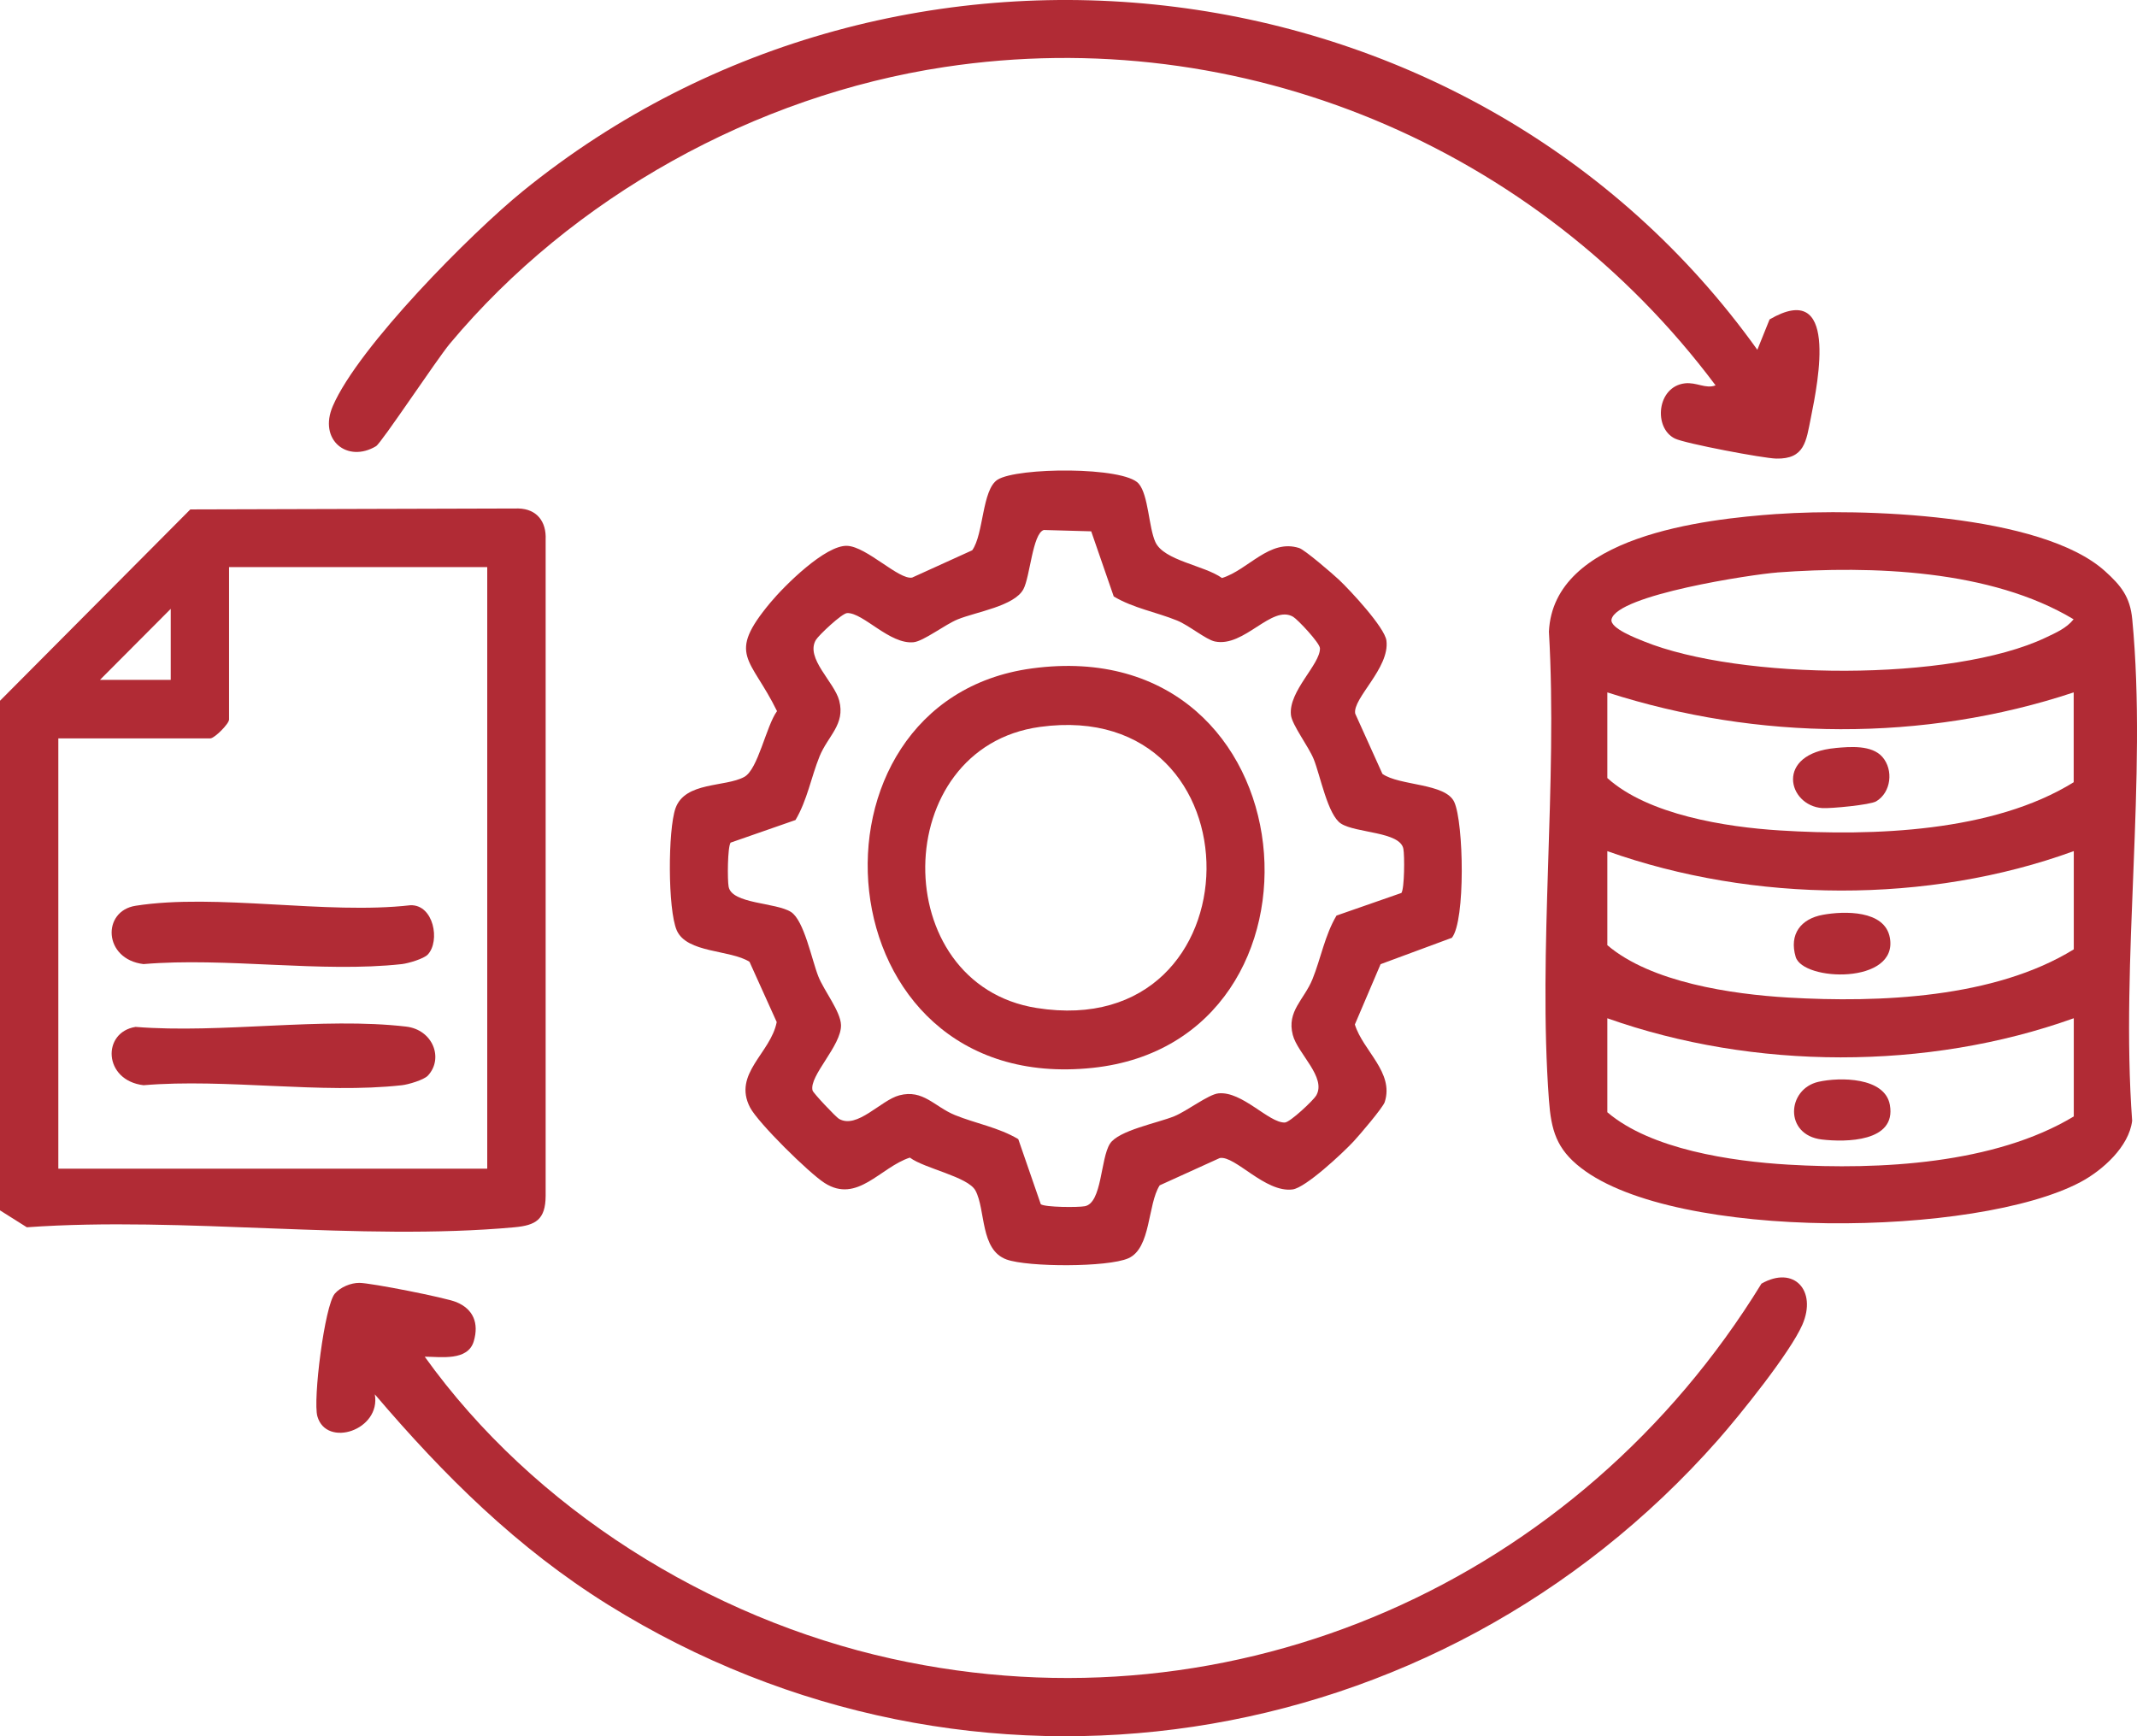
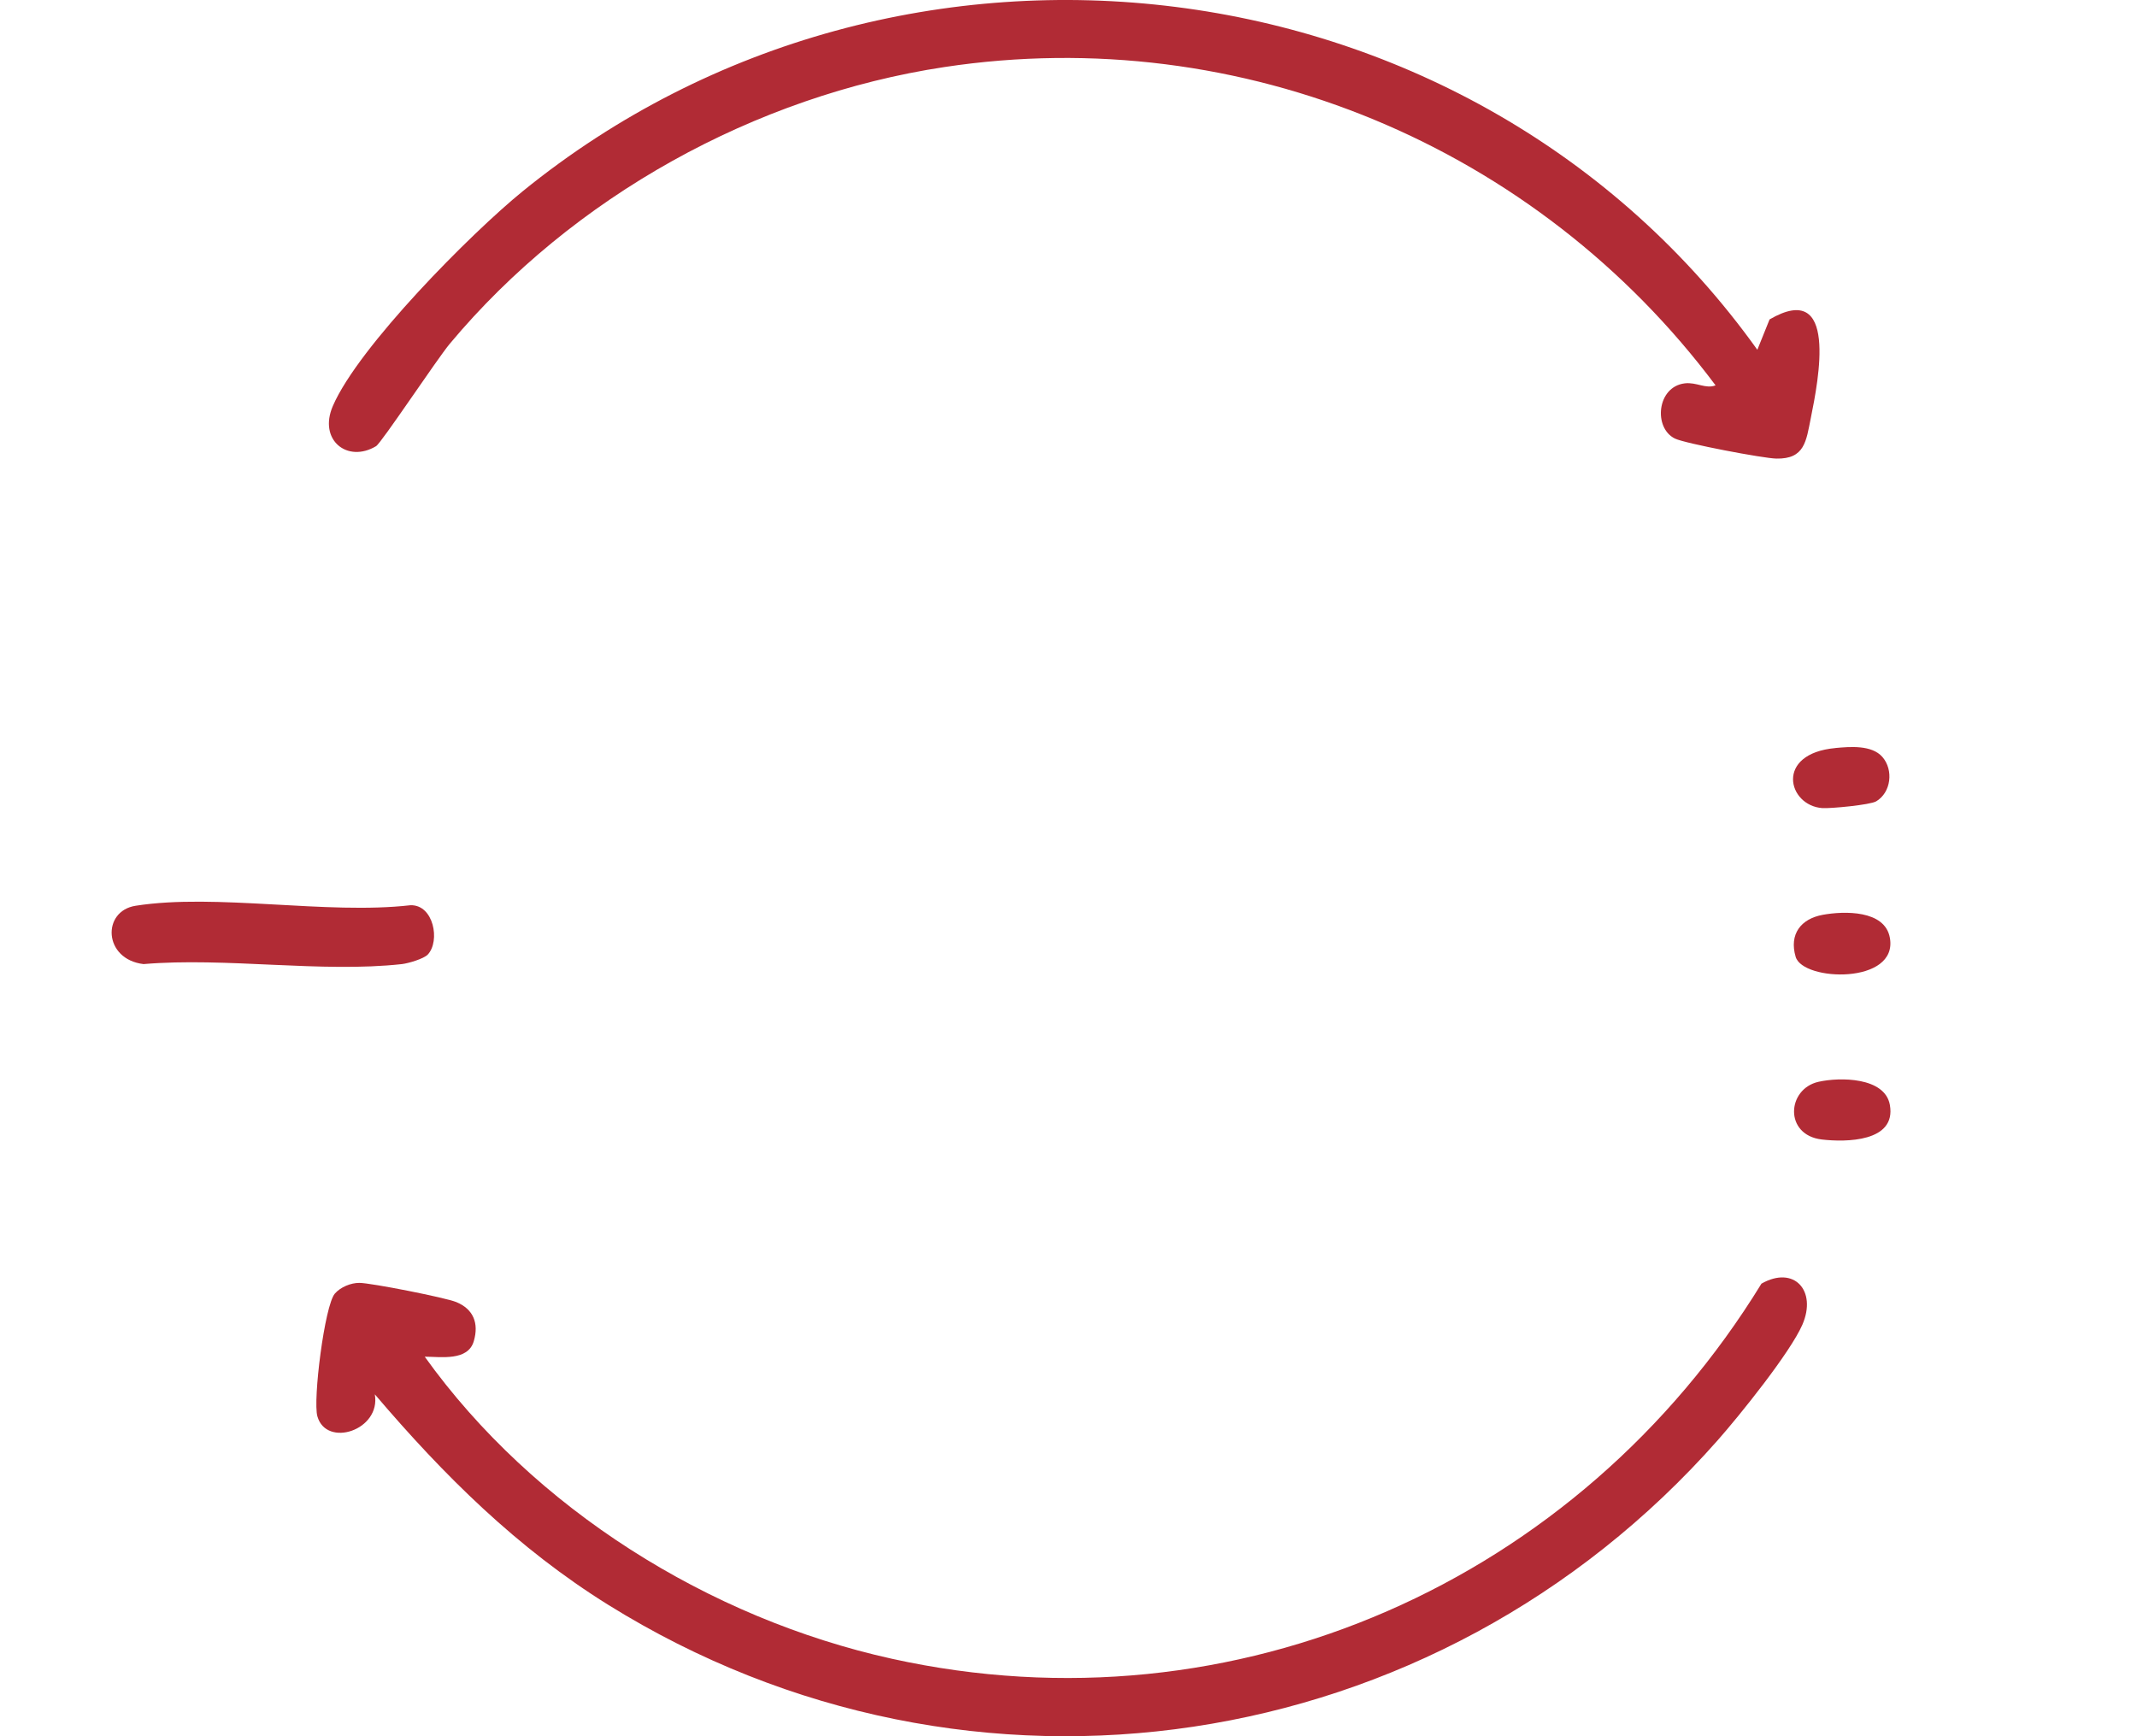
<svg xmlns="http://www.w3.org/2000/svg" width="48" height="39" viewBox="0 0 48 39" fill="none">
  <g clip-path="url(#clip0_10368_610)">
-     <path d="M0 27.189V15.741L4.275 11.443L11.646 11.422C12.061 11.433 12.275 11.719 12.256 12.123V26.865C12.252 27.395 12.034 27.524 11.555 27.568C8.08 27.886 4.129 27.317 0.603 27.568L0 27.188L0 27.189ZM10.944 12.739H5.145V16.163C5.145 16.258 4.817 16.586 4.724 16.586H1.31V26.252H10.944V12.739ZM3.835 15.272V13.676L2.245 15.272H3.835Z" fill="#B12B35" />
-     <path d="M39.918 11.546C41.783 11.415 45.847 11.536 47.282 12.83C47.642 13.155 47.845 13.407 47.893 13.907C48.235 17.461 47.626 21.563 47.891 25.175C47.821 25.758 47.226 26.288 46.736 26.55C44.402 27.792 37.643 27.886 35.512 26.235C34.96 25.808 34.841 25.389 34.791 24.707C34.541 21.313 34.99 17.615 34.791 14.189C34.89 12.041 38.267 11.662 39.92 11.545L39.918 11.546ZM39.918 12.86C39.368 12.9 36.316 13.361 36.197 13.913C36.155 14.114 36.77 14.343 36.92 14.405C39.075 15.281 43.852 15.323 45.956 14.319C46.181 14.211 46.413 14.114 46.576 13.911C44.718 12.794 42.05 12.703 39.918 12.859V12.86ZM46.578 15.553C43.207 16.672 39.475 16.639 36.103 15.553V17.477C37.017 18.302 38.765 18.579 39.981 18.654C42.076 18.785 44.771 18.692 46.578 17.571V15.554V15.553ZM46.578 19.119C43.303 20.312 39.387 20.287 36.103 19.119V21.231C37.083 22.067 38.893 22.333 40.168 22.408C42.216 22.527 44.801 22.422 46.58 21.325V19.119H46.578ZM46.578 22.873C43.297 24.05 39.387 24.038 36.103 22.873V24.984C37.083 25.82 38.893 26.086 40.168 26.161C42.213 26.282 44.803 26.15 46.58 25.078V22.873H46.578Z" fill="#B12B35" />
-     <path d="M32.615 21.064L31.01 21.658L30.432 23.013C30.616 23.606 31.318 24.086 31.103 24.755C31.063 24.88 30.531 25.503 30.4 25.643C30.161 25.899 29.327 26.68 29.033 26.718C28.418 26.798 27.74 25.949 27.397 26.013L26.048 26.626C25.773 27.058 25.857 28.039 25.343 28.265C24.878 28.469 23.093 28.465 22.61 28.292C22.01 28.077 22.143 27.175 21.91 26.743C21.741 26.431 20.768 26.25 20.437 26.003C19.772 26.219 19.258 27.043 18.523 26.574C18.172 26.351 17.031 25.226 16.848 24.878C16.452 24.118 17.312 23.658 17.446 22.958L16.835 21.605C16.405 21.33 15.427 21.414 15.201 20.898C14.997 20.432 15.001 18.64 15.173 18.155C15.388 17.554 16.286 17.686 16.717 17.452C17.028 17.283 17.208 16.308 17.453 15.974C16.861 14.762 16.311 14.728 17.303 13.537C17.623 13.152 18.543 12.238 19.03 12.261C19.47 12.281 20.191 13.03 20.488 12.974L21.837 12.361C22.097 12 22.055 10.998 22.407 10.775C22.85 10.495 25.243 10.478 25.576 10.863C25.797 11.119 25.8 11.843 25.951 12.175C26.142 12.595 27.05 12.698 27.448 12.984C28.04 12.8 28.517 12.095 29.183 12.311C29.308 12.351 29.928 12.885 30.07 13.018C30.325 13.257 31.103 14.094 31.141 14.389C31.221 15.006 30.375 15.688 30.44 16.03L31.051 17.383C31.433 17.655 32.468 17.587 32.665 18.016C32.878 18.483 32.918 20.683 32.612 21.064H32.615ZM23.442 11.906C23.193 11.99 23.137 12.953 22.988 13.233C22.787 13.615 21.926 13.744 21.513 13.912C21.227 14.028 20.745 14.403 20.521 14.426C19.986 14.481 19.391 13.762 19.03 13.771C18.911 13.774 18.385 14.273 18.325 14.376C18.085 14.786 18.741 15.318 18.85 15.738C18.99 16.274 18.597 16.526 18.408 16.991C18.22 17.456 18.131 17.977 17.868 18.42L16.41 18.928C16.341 19.032 16.337 19.762 16.366 19.918C16.438 20.308 17.428 20.269 17.766 20.485C18.061 20.673 18.235 21.565 18.381 21.933C18.508 22.255 18.88 22.716 18.89 23.023C18.905 23.485 18.167 24.168 18.251 24.495C18.266 24.554 18.775 25.091 18.843 25.131C19.252 25.371 19.783 24.713 20.201 24.604C20.735 24.464 20.986 24.857 21.448 25.047C21.911 25.236 22.432 25.325 22.872 25.588L23.378 27.051C23.482 27.12 24.211 27.124 24.366 27.095C24.755 27.023 24.716 26.028 24.931 25.691C25.121 25.392 26.006 25.225 26.375 25.074C26.661 24.958 27.143 24.583 27.367 24.56C27.902 24.505 28.497 25.224 28.858 25.215C28.977 25.212 29.503 24.713 29.563 24.61C29.803 24.201 29.147 23.668 29.038 23.248C28.898 22.712 29.291 22.46 29.48 21.995C29.668 21.53 29.757 21.009 30.02 20.566L31.478 20.058C31.547 19.954 31.551 19.224 31.522 19.068C31.45 18.678 30.46 18.717 30.122 18.501C29.823 18.311 29.657 17.423 29.508 17.053C29.392 16.766 29.018 16.282 28.996 16.058C28.941 15.521 29.657 14.923 29.648 14.562C29.646 14.443 29.148 13.915 29.046 13.855C28.566 13.572 27.95 14.549 27.287 14.409C27.088 14.367 26.705 14.047 26.44 13.939C25.97 13.748 25.456 13.661 25.016 13.398L24.51 11.935L23.443 11.905L23.442 11.906Z" fill="#B12B35" />
    <path d="M39.472 7.858L39.747 7.175C41.292 6.276 40.848 8.526 40.673 9.392C40.568 9.911 40.537 10.315 39.897 10.301C39.605 10.295 37.853 9.963 37.623 9.852C37.134 9.617 37.212 8.687 37.843 8.611C38.108 8.58 38.313 8.743 38.534 8.656C34.522 3.292 27.883 0.496 21.214 1.506C16.962 2.149 12.862 4.42 10.104 7.72C9.813 8.069 8.568 9.949 8.447 10.022C7.804 10.408 7.144 9.885 7.477 9.118C8.052 7.788 10.577 5.242 11.742 4.295C20.229 -2.599 33.108 -1.038 39.473 7.858H39.472Z" fill="#B12B35" />
    <path d="M8.419 31.319C8.561 32.127 7.332 32.527 7.129 31.815C7.025 31.453 7.29 29.328 7.521 29.058C7.647 28.912 7.881 28.815 8.074 28.817C8.334 28.818 10.006 29.148 10.249 29.248C10.632 29.406 10.761 29.722 10.642 30.127C10.51 30.578 9.902 30.476 9.54 30.475C11.989 33.893 15.927 36.353 20.032 37.26C27.757 38.967 35.467 35.512 39.565 28.834C40.297 28.418 40.816 28.992 40.484 29.756C40.21 30.385 39.072 31.797 38.582 32.352C32.261 39.51 21.81 41.119 13.662 36.049C11.616 34.775 9.971 33.143 8.417 31.318L8.419 31.319Z" fill="#B12B35" />
    <path d="M9.609 21.441C9.519 21.537 9.173 21.639 9.028 21.656C7.225 21.856 5.067 21.499 3.224 21.656C2.319 21.548 2.285 20.465 3.045 20.346C4.854 20.061 7.335 20.55 9.218 20.334C9.742 20.316 9.892 21.139 9.609 21.441Z" fill="#B12B35" />
-     <path d="M9.609 24.163C9.519 24.258 9.173 24.361 9.028 24.377C7.225 24.578 5.067 24.221 3.224 24.377C2.319 24.269 2.285 23.186 3.045 23.067C4.963 23.221 7.249 22.841 9.122 23.06C9.722 23.13 9.973 23.774 9.609 24.164V24.163Z" fill="#B12B35" />
    <path d="M40.847 24.3C41.322 24.193 42.337 24.192 42.449 24.819C42.599 25.656 41.453 25.659 40.919 25.596C40.069 25.494 40.134 24.46 40.847 24.3Z" fill="#B12B35" />
    <path d="M40.943 20.549C41.42 20.462 42.337 20.438 42.449 21.065C42.639 22.118 40.495 22.047 40.333 21.493C40.183 20.984 40.449 20.639 40.943 20.549Z" fill="#B12B35" />
    <path d="M41.228 16.802C41.551 16.773 42.041 16.729 42.281 17.003C42.536 17.296 42.477 17.801 42.142 18C42.005 18.081 41.116 18.164 40.932 18.152C40.153 18.097 39.858 16.927 41.228 16.803V16.802Z" fill="#B12B35" />
-     <path d="M23.174 15.015C29.506 14.155 30.243 23.386 24.541 23.987C18.394 24.637 17.759 15.75 23.174 15.015ZM23.36 16.328C19.955 16.794 19.916 22.107 23.284 22.642C28.329 23.443 28.39 15.638 23.36 16.328Z" fill="#B12B35" />
  </g>
  <defs>
    <clipPath id="clip0_10368_610">
      <rect width="48" height="39" fill="white" />
    </clipPath>
  </defs>
</svg>